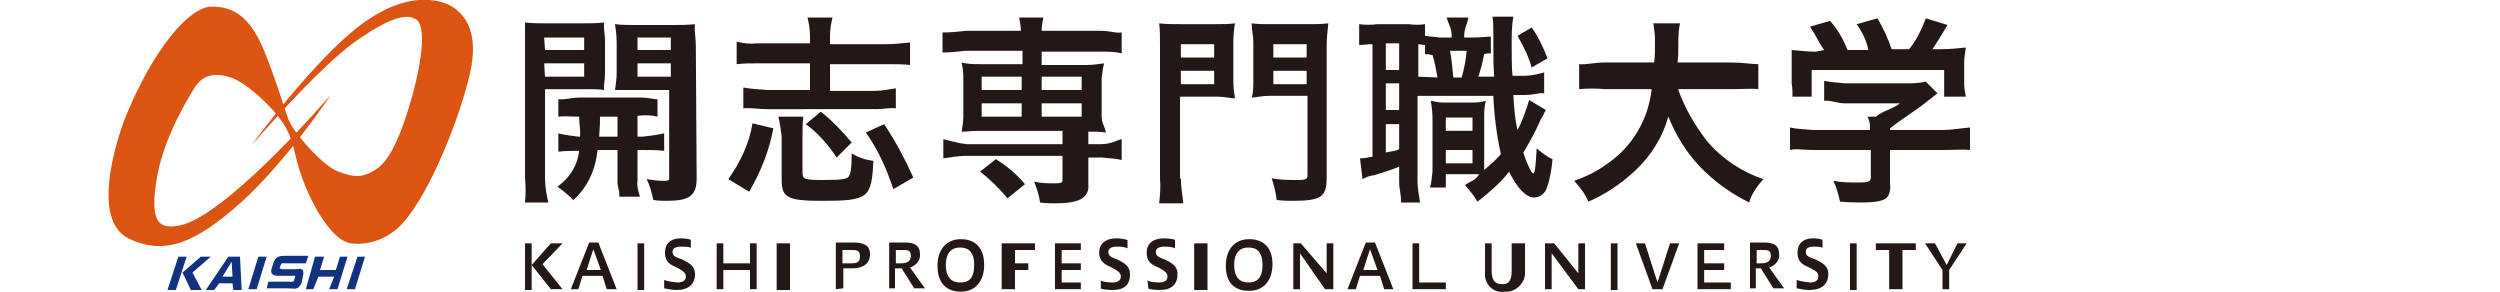
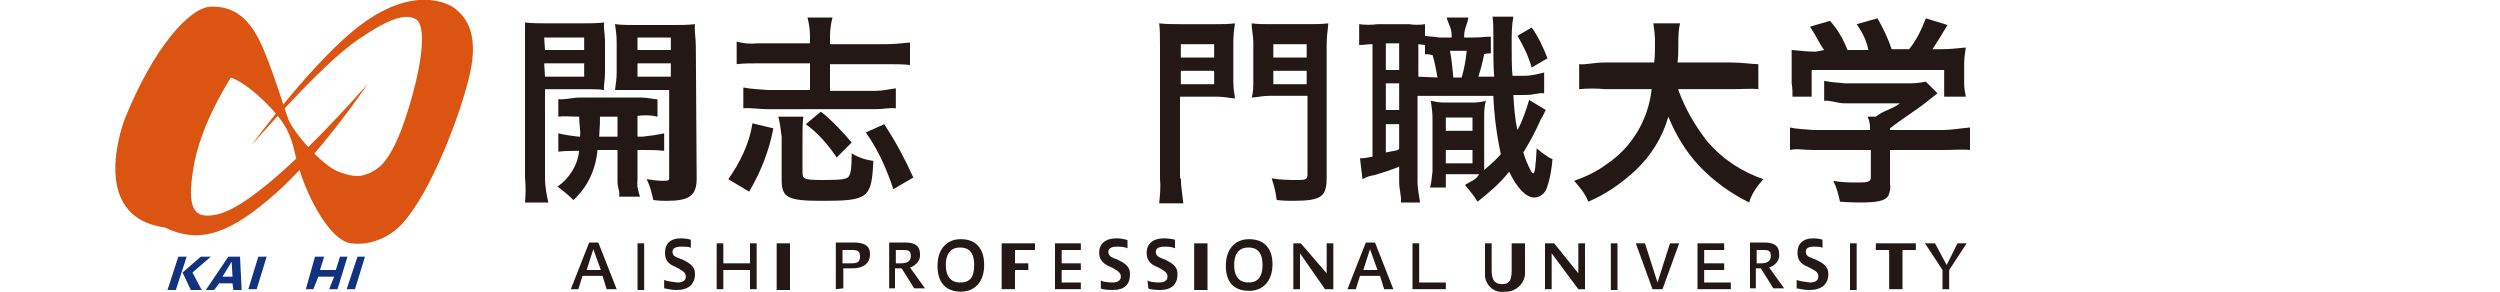
<svg xmlns="http://www.w3.org/2000/svg" version="1.1" id="レイヤー_1" x="0px" y="0px" viewBox="0 0 300 35" style="enable-background:new 0 0 300 35;" xml:space="preserve">
  <style type="text/css">
	.st0{fill:#231815;}
	.st1{fill:#DB5411;}
	.st2{fill:#11337F;}
	.st3{display:none;fill:#FFFFFF;}
</style>
  <g id="レイヤー_2_00000119819280692120653820000003995533486532434306_">
    <g id="レイヤー_1-2">
      <path class="st0" d="M65.4,21.4c0,1,0.2,2,0.4,2.9H63c0.1-1,0.1-2,0-3V5.4c0-1.3,0-1.9,0-2.7c0.9,0.1,1.7,0.1,2.5,0.1h4.4    c0.9,0,1.7,0,2.6-0.1c-0.1,0.7,0.1,1.4,0.1,2.2v3.8c0,1.1-0.2,1.6-0.1,2.1c-0.6-0.1-1.5-0.1-2.4-0.1h-4.7V21.4L65.4,21.4z M65.4,6    h4.7V4.5h-4.8L65.4,6L65.4,6z M65.4,9.2h4.7V7.6h-4.8L65.4,9.2L65.4,9.2z M69.6,16.4c0.1-0.8-0.1-1.3-0.1-2.4    c-1.1,0-1.7-0.1-2.5,0v-2.1c0.8,0.1,1.6-0.2,2.7-0.2h7c1.2,0,2.2,0.3,2.2,0.2V14c-0.8-0.2-1.6-0.2-2.4-0.1v2.5h0.6    c0.9-0.1,1.7-0.2,2.6-0.4v2.1C78.9,18,78,18,77.1,18h-0.6v3.7c-0.1,0.6,0.1,1.3,0.3,1.9h-2.5c0.1-0.8-0.2-0.9-0.2-1.9V18h-2.4    c-0.2,2.3-1.2,4.5-2.9,6c-0.6-0.6-1.2-1.1-1.9-1.6c1.4-1,2.4-2.5,2.6-4.3c-0.9,0-1.7,0-2.5,0.1V16c0.8,0.2,1.6,0.3,2.4,0.4H69.6    L69.6,16.4z M72,14c0,0.8,0,0.8-0.1,2.4h2.2V14H72z M83.6,21.4c0,2.1-0.9,2.7-3.6,2.7c-0.4,0-0.9,0-1.6-0.1    c-0.2-0.9-0.4-1.7-0.8-2.5c0.6,0.1,1.4,0.2,2,0.2c0.8,0,0.7-0.1,0.7-0.6V10.8h-4.4c-0.8,0-1.5,0-2.1,0c0.1-0.7,0.2-1.4,0.2-2.1    V5.1c0-0.9-0.1-1.5-0.2-2.2C74.6,3,75.4,3,76.2,3h4.6c0.9,0,1.7,0,2.6-0.1c-0.1,0.9,0.1,1.5,0.1,2.7L83.6,21.4z M76.5,6h4V4.5h-4    V6z M76.5,9.2h4V7.6h-4V9.2z" />
      <path class="st0" d="M87.4,21.5c1.4-2,2.5-4.2,2.9-6.7l2.5,0.6c-0.5,2.7-1.5,5.2-2.9,7.6L87.4,21.5z M97.2,4.4    c0-0.8-0.1-1.5-0.3-2.3h3c-0.2,0.8-0.3,1.5-0.3,2.3v0.9h6.7c1,0,1.9-0.1,2.9-0.2v2.7c-0.8-0.1-1.7-0.1-2.9-0.1h-6.7v3.2h5.5    c0.8,0,1.6-0.2,2.4-0.3V13c-0.8-0.1-1.3,0.1-2.5,0.1H92.1c-1.1,0-2.1-0.2-2.9-0.1v-2.5c1,0.2,1.9,0.2,2.9,0.3h5.1V7.6h-6.3    c-0.8,0-1.7,0-2.5,0.1V5c0.8,0.2,1.6,0.3,2.5,0.2h6.3V4.4z M96.4,14c-0.1,0.8-0.1,1.6-0.1,2.4v4.3c0,0.8,0.2,0.9,2.5,0.9    s2.9-0.1,3.1-0.5s0.3-0.9,0.3-2.7c0.8,0.5,1.7,0.8,2.6,0.9c-0.2,4.5-0.6,4.8-6.2,4.8c-4.1,0-4.8-0.4-4.8-2.5v-5.2    c-0.1-0.8-0.2-1.6-0.4-2.4C93.4,14,96.4,14,96.4,14z M100.4,18.9c-1-1.5-2.2-2.9-3.7-4l1.8-1.5c1.4,1.1,2.6,2.4,3.7,3.7    L100.4,18.9z M107.2,22.7c-0.8-2.4-1.8-4.7-3.3-6.8l2.2-1c1.4,2.1,2.5,4.2,3.5,6.4L107.2,22.7z" />
-       <path class="st0" d="M115.8,6.1c-0.9,0.1-1.8,0.2-2.7,0.2V3.9c1,0,1.8-0.1,2.8-0.2h6.6c0-0.6-0.1-1-0.2-1.6h2.9    c-0.1,0.6-0.2,1-0.2,1.6h7.1c1.2,0,1.7,0.3,2.5,0.2v2.5c-0.8-0.2-1.6-0.2-2.4-0.2H125v1.6h5.4c0.7,0,1.4-0.1,2.1-0.2    c-0.2,0.6-0.2,1.2-0.3,1.7V14c0,0.8,0.4,1.2,0.5,1.9c-0.7-0.1-1.3-0.1-2.1-0.1v1.5h1.5c1.2,0,1.7-0.4,2.5-0.6v2.5    c-0.8-0.2-1.6-0.2-2.4-0.3h-1.6v3.3c0.1,0.7-0.3,1.4-0.9,1.7c-0.6,0.3-1.4,0.5-3.2,0.5c-0.3,0-0.9,0-1.7-0.1    c-0.1-0.9-0.4-1.7-0.7-2.5c0.9,0.2,1.7,0.2,2.5,0.2c0.9,0,0.9-0.1,0.9-0.6v-2.7h-11.6c-0.9,0-1.9,0.2-2.7,0.3v-2.3    c0.9,0.2,1.8,0.5,2.8,0.6h11.5v-1.6h-9.9c-1.1,0-1.5,0.1-2.2,0.1c0.1-0.6,0.2-1.3,0.2-1.8V9.2c0-0.6-0.1-1.2-0.2-1.7    c0.7,0.2,1.5,0.2,2.2,0.2h5.1V6.1H115.8z M120.9,23.8c-1-1.2-2.1-2.3-3.3-3.2l1.9-1.5c1.3,0.8,2.5,1.8,3.5,3L120.9,23.8z     M117.8,10.8h4.8V9.2h-4.8V10.8z M117.8,14h4.8v-1.6h-4.8V14z M125,10.8h4.8V9.2H125V10.8z M125,14h4.8v-1.6H125V14z" />
      <path class="st0" d="M141.7,21.4c0,1,0.2,2,0.3,3h-2.9c0.1-1,0.2-2,0.1-3V5.6c0-1.3,0-2-0.1-2.8c0.8,0.1,1.7,0.1,2.5,0.1h4.3    c0.8,0,1.5,0,2.3-0.1c-0.1,0.6-0.2,1.4-0.2,2.3v4.7c0,0.7,0.1,1.4,0.2,2c-0.6,0-1.2-0.2-2.1-0.2h-4.5v9.8H141.7z M141.7,6.9h4V5.3    h-4V6.9z M141.7,10.1h4V8.5h-4V10.1z M159.2,21.3c0,2.3-0.6,2.8-4.1,2.8c-0.5,0-1,0-1.9-0.1c-0.1-0.9-0.3-1.7-0.6-2.6    c1.1,0.2,2.2,0.2,3.3,0.2c0.7,0,1-0.1,1-0.6v-9.5h-4.6c-0.9,0-1.5,0.2-2.1,0.2c0.2-0.6,0.2-1.4,0.2-2V5.1c0-0.8-0.2-1.5-0.2-2.3    c0.7,0.1,1.5,0.1,2.3,0.1h4.5c0.8,0,1.6,0,2.4-0.1c-0.1,0.9-0.2,1.8-0.2,2.7L159.2,21.3L159.2,21.3z M152.8,6.9h4V5.3h-4V6.9z     M152.8,10.1h4V8.5h-4V10.1z" />
      <path class="st0" d="M179,6.4c-0.3,0-0.6,0-0.9,0.1c-0.2,1-0.4,1.8-0.7,2.7h1.9c-0.1-1.6-0.1-1.9-0.1-5.2c0-0.6,0-1.4-0.1-2h2.5    c-0.2,1.1-0.2,2.2-0.2,3.3c0,0.9,0,3,0.1,3.8h1.4c0.8,0,1.6-0.2,2.4-0.4v2.5c-0.8-0.1-1,0.2-2.4,0.2h-1.3c0.1,1.6,0.2,3,0.5,4.2    c0.6-1.1,1-2.3,1.4-3.6l2,1.2c-0.2,0.3-0.3,0.7-0.6,1.1c-0.6,1.4-1.3,2.7-2.1,4c0.2,0.7,0.5,1.4,0.8,2c0.2,0.4,0.3,0.5,0.4,0.5    c0.2,0,0.3-1.1,0.4-3c0.6,0.5,1.2,1,1.9,1.3c-0.1,1.2-0.3,2.4-0.7,3.5c-0.2,0.6-0.8,1.1-1.5,1.1c-1,0-2.1-1.2-3-3.1    c-1.1,1.4-2.4,2.5-3.8,3.6c-0.4-0.7-1-1.4-1.5-2c0.9-0.6,1.2-0.5,1.7-1.3h-4v1.6h-1.9c0.2-0.6,0.2-1.3,0.3-1.9v-6.4    c0-0.7-0.1-1.4-0.2-2.1c0.5,0.1,1,0.2,1.4,0.2h3.8c0.5,0,1-0.1,1.4-0.2c-0.2,0.7-0.2,1.4-0.2,2.1v6.2c0.7-0.6,1.4-1.2,2-1.9    c-0.5-2.3-0.8-4.6-0.9-7h-9.1v10.3c0,0.8,0.2,1.7,0.3,2.5h-2.3c0.1-0.8-0.2-1.4-0.2-2.5V20c-1,0.4-1.9,0.7-2.9,1    c-0.6,0.1-1,0.2-1.5,0.5l-0.3-2.5c0.5,0,1-0.1,1.5-0.2V5.3c-0.8,0-0.8,0.1-1.6,0.1V2.9c0.7,0.1,1.5,0.1,2.2,0h3.8    c0.6,0.1,1.3,0.1,1.9,0v1.4c0.6,0.1,1.1,0.1,1.7,0.2h1.5V4.3c0-1-0.4-1.4-0.6-2.2h2.6c-0.1,0.8-0.5,1.3-0.5,2.2v0.2h1.2    c0.9,0,1.2-0.1,2-0.1v2H179z M166.3,8.4h1.6V5.2h-1.6V8.4z M166.3,13.2h1.6V10h-1.6V13.2z M166.3,18.3c0.8-0.2,1.6-0.2,1.6-0.5    v-2.9h-1.6V18.3z M172.5,9.3c-0.2-1-0.3-1.8-0.6-2.7c-0.4,0-0.1-0.1-0.9-0.1V5.4c0,0,0,0-0.8-0.1v3.9L172.5,9.3z M173.5,15.7h3.2    v-1.6h-3.2V15.7z M173.5,19.6h3.2V18h-3.2V19.6z M174,6.1c0.2,1,0.3,2.1,0.4,3.2h1c0.3-1,0.5-2.1,0.6-3.2C176,6.1,174,6.1,174,6.1    z M183.8,3.3c0.8,1.1,1.4,2.4,1.9,3.7l-1.9,1.1c-0.4-1.4-1-2.6-1.7-3.8L183.8,3.3z" />
      <path class="st0" d="M201.4,10.8c0.8,2.2,2,4.3,3.5,6.2c1.8,2.1,4.1,3.6,6.7,4.5c-0.7,0.8-1.4,1.7-1.7,2.8c-2.2-1.1-4.2-2.5-6-4.4    c-1.6-1.7-2.8-3.7-3.7-5.9c-0.7,2.5-2.1,4.7-3.9,6.4c-1.7,1.6-3.6,2.9-5.7,3.8c-0.4-1-1-1.7-1.7-2.5c1.4-0.5,2.7-1.1,3.9-2    c3-2,5-5.3,5.4-9h-5.6c-1-0.1-2.1-0.1-3.1,0v-3c0.8,0.1,1.7-0.2,3.1-0.2h5.9c0.1-0.8,0.1-1.4,0.1-2.6c0-0.7-0.1-1.4-0.2-2.1h3.2    c-0.2,0.9-0.2,1.7-0.2,2.6c0,1,0,1.4-0.1,2.1h6.4c1.4,0,2.5,0.2,3.3,0.2v3c-0.8-0.1-1.9,0-3.3,0h-6.3V10.8z" />
      <path class="st0" d="M217.6,18c-1.3,0-2-0.2-2.8,0v-2.7c0.9,0.2,1.8,0.2,2.8,0.3h6.8v-0.3c0-0.5-0.1-0.9-0.3-1.3h1    c1-0.8,1.8-0.8,2.9-1.6h-6.6c-1,0-1.7-0.4-2.5-0.3V9.7c0.9,0.2,1.7,0.2,2.5,0.3h7.9c0.6,0,1.3-0.1,1.8-0.2l1.4,1.4    c-0.4,0.3-0.4,0.3-0.9,0.7c-1.7,1.4-3.3,2.3-4.8,3.5v0.2h6.3c1.1,0,2.1-0.2,3.3-0.3V18c-0.8-0.1-2,0-3.3,0h-6.3v4    c0.1,0.6,0,1-0.2,1.5c-0.4,0.6-1.3,0.8-3.4,0.8c-0.3,0-1.1,0-2.4-0.1c-0.2-0.9-0.4-1.7-0.8-2.5c1,0.2,2.1,0.2,3.1,0.2    s1.4-0.1,1.4-0.6V18H217.6L217.6,18z M218.9,6c-0.6-0.8-0.9-1.6-1.7-2.8l2.4-0.7c0.9,1,1.6,2.2,2.1,3.5h2.5    c-0.2-1.1-0.7-2.1-1.4-3.1l2.5-0.7c0.7,1.2,1.3,2.5,1.7,3.7h2.1c0.9-1.1,1.5-2.4,2-3.7l2.6,0.8c-0.6,1-1.2,2-1.8,2.9h1.1    c1,0,1.9-0.1,2.9-0.2c-0.1,0.6-0.2,1.3-0.2,1.9V10c0,0.6,0.1,1.1,0.2,1.6h-2.6V8.4h-15.9v3.2h-2.3c0-0.6,0-1-0.1-1.6V7.9    c0-0.6,0-1.3,0-1.9c1,0.1,2,0.2,2.9,0.2L218.9,6L218.9,6z" />
-       <path class="st1" d="M15,14.2c3.4-8.4,7.7-13.3,10.3-13.4c3.2-0.1,5,1.9,6.4,5.3c1.4,3.4,2.3,6.6,2.9,8.2c0.6,1.6,4.1,5.6,6,6.3    c1.9,0.7,3,0.8,4.7-0.4c1.7-1.2,3.1-4.8,4.2-8.8s1.7-8.3,0.4-9.1s-3.6,0.2-6.4,2.1c-2.9,1.8-7.5,6.4-13.3,13    c0,0,7.5-10.3,13.2-14.5c6.1-4.5,10.2-2.7,11.3-1.8s2.8,2.8,1.7,7.7s-4.7,14.3-8.1,18c-1.5,1.7-3.9,2.7-6.2,2.4    c-2.6-0.4-5.1-5.6-6-8.3c-0.9-2.7-0.7-3.4-1.7-5.4s-4.6-5.5-6.7-6.2s-3.5-0.2-4.4,1.3c-0.9,1.5-3.7,6-4.5,10.9    c-0.8,4.9,0.1,6,2.5,5.6c4.5-0.6,13.8-10.5,18.4-15.7c0,0-5.5,8.2-10.9,13s-9.1,6.3-13.4,4.2C10.3,26,15,14.2,15,14.2" />
+       <path class="st1" d="M15,14.2c3.4-8.4,7.7-13.3,10.3-13.4c3.2-0.1,5,1.9,6.4,5.3c1.4,3.4,2.3,6.6,2.9,8.2c0.6,1.6,4.1,5.6,6,6.3    c1.9,0.7,3,0.8,4.7-0.4c1.7-1.2,3.1-4.8,4.2-8.8s1.7-8.3,0.4-9.1s-3.6,0.2-6.4,2.1c-2.9,1.8-7.5,6.4-13.3,13    c0,0,7.5-10.3,13.2-14.5c6.1-4.5,10.2-2.7,11.3-1.8s2.8,2.8,1.7,7.7s-4.7,14.3-8.1,18c-1.5,1.7-3.9,2.7-6.2,2.4    c-2.6-0.4-5.1-5.6-6-8.3c-0.9-2.7-0.7-3.4-1.7-5.4s-4.6-5.5-6.7-6.2c-0.9,1.5-3.7,6-4.5,10.9    c-0.8,4.9,0.1,6,2.5,5.6c4.5-0.6,13.8-10.5,18.4-15.7c0,0-5.5,8.2-10.9,13s-9.1,6.3-13.4,4.2C10.3,26,15,14.2,15,14.2" />
      <path class="st2" d="M22.4,30.8l-1.3,4h-1l1.3-4H22.4z M25.3,30.8l-2.2,1.9l1.1,2.1h-1.3l-1-2.1l2.2-1.9    C24.1,30.8,25.3,30.8,25.3,30.8z" />
      <path class="st2" d="M27.4,30.8h1.4l0.2,4h-1L27.9,34h-1.6l-0.6,0.8h-1L27.4,30.8z M27.9,33.2l-0.1-1.8l-1.1,1.8H27.9z" />
      <polygon class="st2" points="32,30.8 30.8,34.7 29.8,34.7 31,30.8   " />
-       <path class="st2" d="M36.7,31.6h-2.5c-0.3,0-0.4-0.1-0.5,0.2L33.6,32c-0.1,0.2,0,0.3,0.4,0.3h1.4c0.6,0,0.6-0.1,0.8,0    s0.2,0.2,0.2,0.6l-0.2,1c-0.1,0.3-0.3,0.6-0.6,0.7c-0.2,0.1-0.5,0-1.1,0H32l0.2-0.8h2.3c0.6,0,0.7,0.1,0.8-0.2l0.1-0.3    c0.1-0.3,0-0.2-0.6-0.2h-1.4c-0.7,0-1-0.3-0.8-0.9l0.2-0.6c0.2-0.7,0.6-0.9,1.3-0.9H37L36.7,31.6z" />
      <polygon class="st2" points="38.9,30.8 38.4,32.4 40.3,32.4 40.8,30.8 41.7,30.8 40.5,34.7 39.5,34.7 40.1,33.2 38.2,33.2     37.6,34.7 36.7,34.7 37.8,30.8   " />
      <polygon class="st2" points="43.8,30.8 42.6,34.7 41.6,34.7 42.9,30.8   " />
-       <path class="st0" d="M63,29.2h0.8v5.6H63V29.2z M66.1,34.7l-2.3-2.9l2.3-2.6h1.4l-2.4,2.5l2.4,3H66.1z" />
      <path class="st0" d="M68.5,34.7l2.2-5.6h1.1l2.2,5.6h-1.2l-0.5-1.6h-2.4l-0.5,1.6H68.5z M70.4,32.4h1.7l-0.9-2.5L70.4,32.4z" />
      <rect x="76.5" y="29.2" class="st0" width="0.8" height="5.6" />
      <path class="st0" d="M79.7,33.6c0.5,0.2,1,0.2,1.6,0.3c0.7,0,1-0.3,1-0.7s-0.2-0.6-0.9-1L81,32c-1-0.4-1.2-1-1.2-1.7    c0-1,0.6-1.7,1.9-1.7c0.4,0,1.2,0.1,1.2,0.2v1c0-0.2-0.7-0.2-1.2-0.2c-0.6,0-1,0.2-1,0.6s0.2,0.6,0.8,0.8l0.5,0.2    c1,0.5,1.4,0.9,1.4,1.7c0,1.2-0.8,1.9-2.2,1.9c-0.5,0-1-0.1-1.5-0.2L79.7,33.6z" />
      <polygon class="st0" points="86,34.7 86,29.2 86.8,29.2 86.8,31.6 90,31.6 90,29.2 90.8,29.2 90.8,34.7 90,34.7 90,32.4     86.8,32.4 86.8,34.7   " />
      <rect x="93.2" y="29.2" class="st0" width="1.6" height="5.6" />
      <path class="st0" d="M100.3,34.7v-5.6h2.1c1.2,0,2,0.3,2,1.4s-0.8,1.7-2.1,1.7h-1.1v2.4L100.3,34.7L100.3,34.7z M101.1,30v1.6h1    c0.7,0,1.1-0.1,1.1-0.8c0-0.7-0.3-0.8-1-0.8C102.2,30,101.1,30,101.1,30z" />
      <path class="st0" d="M106.7,34.7v-5.6h1.9c1.2,0,1.8,0.4,1.8,1.4c0.1,0.7-0.5,1.4-1.2,1.6l1.8,2.5h-1.3l-1.5-2.4h-0.8v2.4h-0.7    V34.7z M107.5,30v1.6h0.6c0.7,0,1.2-0.2,1.2-0.9c0-0.7-0.4-0.7-1-0.7H107.5z" />
      <path class="st0" d="M112.5,31.9c0-2,1.1-3.2,2.8-3.2c1.7,0,2.8,1,2.8,3.1c0,2-1.1,3.2-2.8,3.2S112.5,34,112.5,31.9 M116.9,31.8    c0-1.7-0.8-2.1-1.7-2.1c-0.9,0-1.7,0.5-1.7,2.1c0,1.6,0.8,2.1,1.7,2.1C116.2,33.9,116.9,33.5,116.9,31.8" />
      <polygon class="st0" points="120.2,34.7 120.2,29.2 124.2,29.2 124.2,30 121.8,30 121.8,31.6 123.4,31.6 123.4,32.4 121.8,32.4     121.8,34.7   " />
      <polygon class="st0" points="126.6,34.7 126.6,29.2 129.7,29.2 129.7,30 127.4,30 127.4,31.6 129.7,31.6 129.7,32.4 127.4,32.4     127.4,33.9 129.7,33.9 129.7,34.7   " />
      <path class="st0" d="M132.1,33.6c0,0.2,0.9,0.3,1.4,0.3c0.7,0,1-0.3,1-0.7s-0.2-0.6-0.9-1l-0.4-0.2c-1-0.4-1.3-1-1.3-1.7    c0-1,0.7-1.7,2.1-1.7c0.5,0,0.9,0.1,1.3,0.2v1c-0.4-0.2-0.9-0.2-1.3-0.2c-0.6,0-1,0.2-1,0.6s0.2,0.6,0.7,0.8l0.5,0.2    c1,0.5,1.4,0.9,1.4,1.7c0,1.2-0.6,1.9-2.1,1.9c-0.6,0-1.4-0.1-1.4-0.2V33.6C132.1,33.6,132.1,33.6,132.1,33.6z" />
      <path class="st0" d="M137.7,33.6c0,0.2,0.9,0.3,1.4,0.3c0.7,0,1-0.3,1-0.7s-0.2-0.6-0.9-1l-0.4-0.2c-1-0.4-1.2-1-1.2-1.7    c0-1,0.7-1.7,2.1-1.7c0.4,0,1.3,0.1,1.3,0.2v1c-0.4-0.2-0.9-0.2-1.3-0.2c-0.6,0-1,0.2-1,0.6s0.2,0.6,0.7,0.8l0.5,0.2    c1,0.5,1.4,0.9,1.4,1.7c0,1.2-0.7,1.9-2.1,1.9c-0.6,0-1.4-0.1-1.4-0.2L137.7,33.6z" />
      <rect x="143.3" y="29.2" class="st0" width="1.6" height="5.6" />
      <path class="st0" d="M147.1,31.9c0-2,1.1-3.2,2.8-3.2s2.8,1,2.8,3s-1.1,3.2-2.8,3.2S147.1,34,147.1,31.9 M151.5,31.8    c0-1.7-0.8-2.1-1.7-2.1s-1.7,0.5-1.7,2.1c0,1.6,0.8,2.1,1.7,2.1C150.7,33.9,151.5,33.5,151.5,31.8" />
      <polygon class="st0" points="155.2,34.7 155.2,29.2 156.1,29.2 159.2,32.8 159.2,29.2 160,29.2 160,34.7 159,34.7 156,30.4     156,34.7   " />
      <path class="st0" d="M161.7,34.7l2.2-5.6h1.1l2.2,5.6h-1.1l-0.5-1.6h-2.4l-0.5,1.6H161.7z M163.6,32.4h1.7l-0.9-2.5L163.6,32.4z" />
      <polygon class="st0" points="169.5,34.7 169.5,29.2 170.3,29.2 170.3,33.9 173.5,33.9 173.5,34.7   " />
      <path class="st0" d="M181.4,29.2h1.6v3.4c0.1,1.2-0.9,2.3-2.1,2.4c-0.1,0-0.2,0-0.3,0c-1.2,0.2-2.2-0.6-2.4-1.8c0-0.2,0-0.4,0-0.6    v-3.4h0.8v3.2c0,1,0.2,1.7,1.3,1.7c0.9,0,1.1-0.6,1.1-1.7L181.4,29.2L181.4,29.2z" />
      <polygon class="st0" points="185.4,34.7 185.4,29.2 186.5,29.2 189.4,32.8 189.4,29.2 190.2,29.2 190.2,34.7 189.4,34.7     186.2,30.4 186.2,34.7   " />
      <rect x="193.3" y="29.2" class="st0" width="0.8" height="5.6" />
      <polygon class="st0" points="198.3,34.7 196.3,29.2 197.4,29.2 198.9,33.9 200.4,29.2 201.5,29.2 199.5,34.7   " />
      <polygon class="st0" points="203.7,34.7 203.7,29.2 206.9,29.2 206.9,30 204.5,30 204.5,31.6 206.9,31.6 206.9,32.4 204.5,32.4     204.5,33.9 207.7,33.9 207.7,34.7   " />
      <path class="st0" d="M210,34.7v-5.6h1.7c1.2,0,1.8,0.4,1.8,1.4c0.1,0.7-0.5,1.4-1.2,1.6l1.8,2.5h-1.3l-1.5-2.4h-0.6v2.4H210V34.7z     M210.8,30v1.6h0.5c0.7,0,1.2-0.2,1.2-0.9c0-0.7-0.4-0.7-1-0.7H210.8z" />
      <path class="st0" d="M215.6,33.6c0.6,0.2,1,0.2,1.6,0.3c0.7,0,1-0.3,1-0.7s-0.1-0.6-0.9-1l-0.4-0.2c-1-0.4-1.2-1-1.2-1.7    c0-1,0.6-1.7,1.9-1.7c0.4,0,1.1,0.1,1.1,0.2v1c0-0.2-0.7-0.2-1.1-0.2c-0.6,0-0.9,0.2-0.9,0.6s0.2,0.6,0.8,0.8l0.5,0.2    c1,0.5,1.4,0.9,1.4,1.7c0,1.2-0.8,1.9-2.3,1.9c-0.5,0-1-0.1-1.5-0.2L215.6,33.6z" />
      <rect x="222" y="29.2" class="st0" width="0.8" height="5.6" />
      <polygon class="st0" points="226.7,34.7 226.7,30 225.1,30 225.1,29.2 229.9,29.2 229.9,30 228.3,30 228.3,34.7   " />
      <polygon class="st0" points="233.1,34.7 233.1,32.4 231,29.2 232.2,29.2 233.6,31.8 234.9,29.2 236,29.2 233.9,32.4 233.9,34.7       " />
    </g>
  </g>
  <rect y="1" class="st3" width="13" height="10" />
</svg>